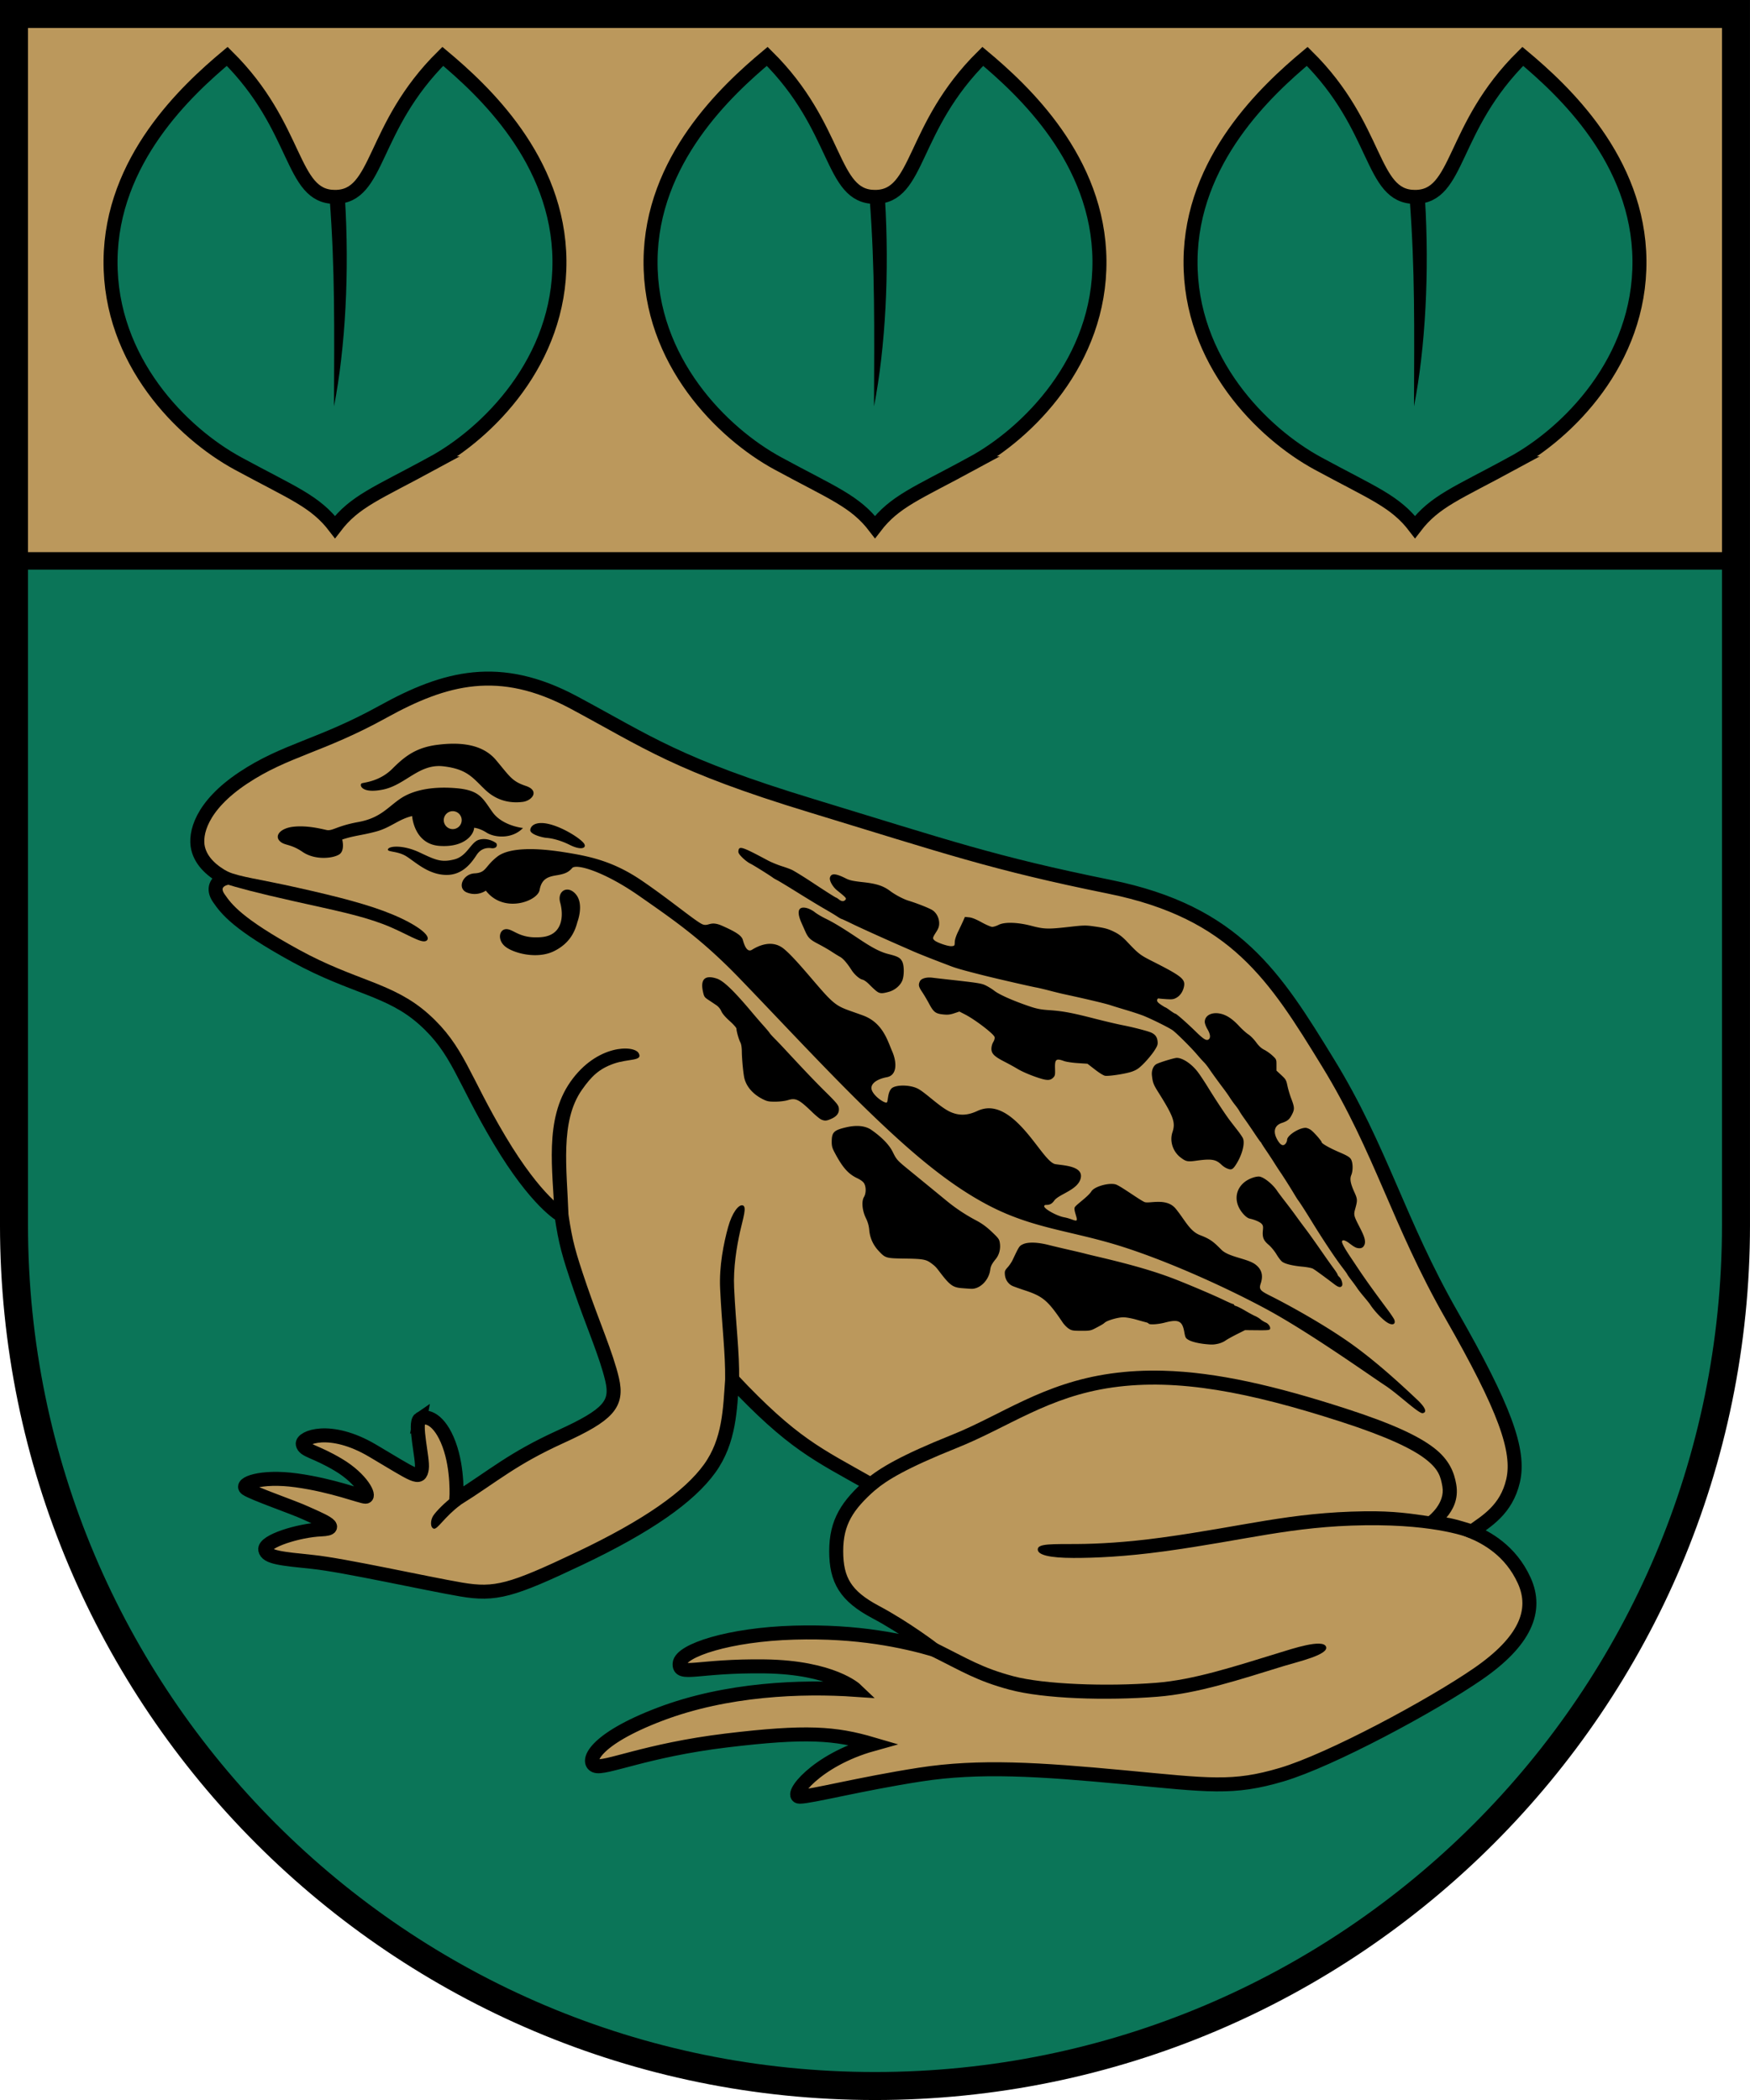
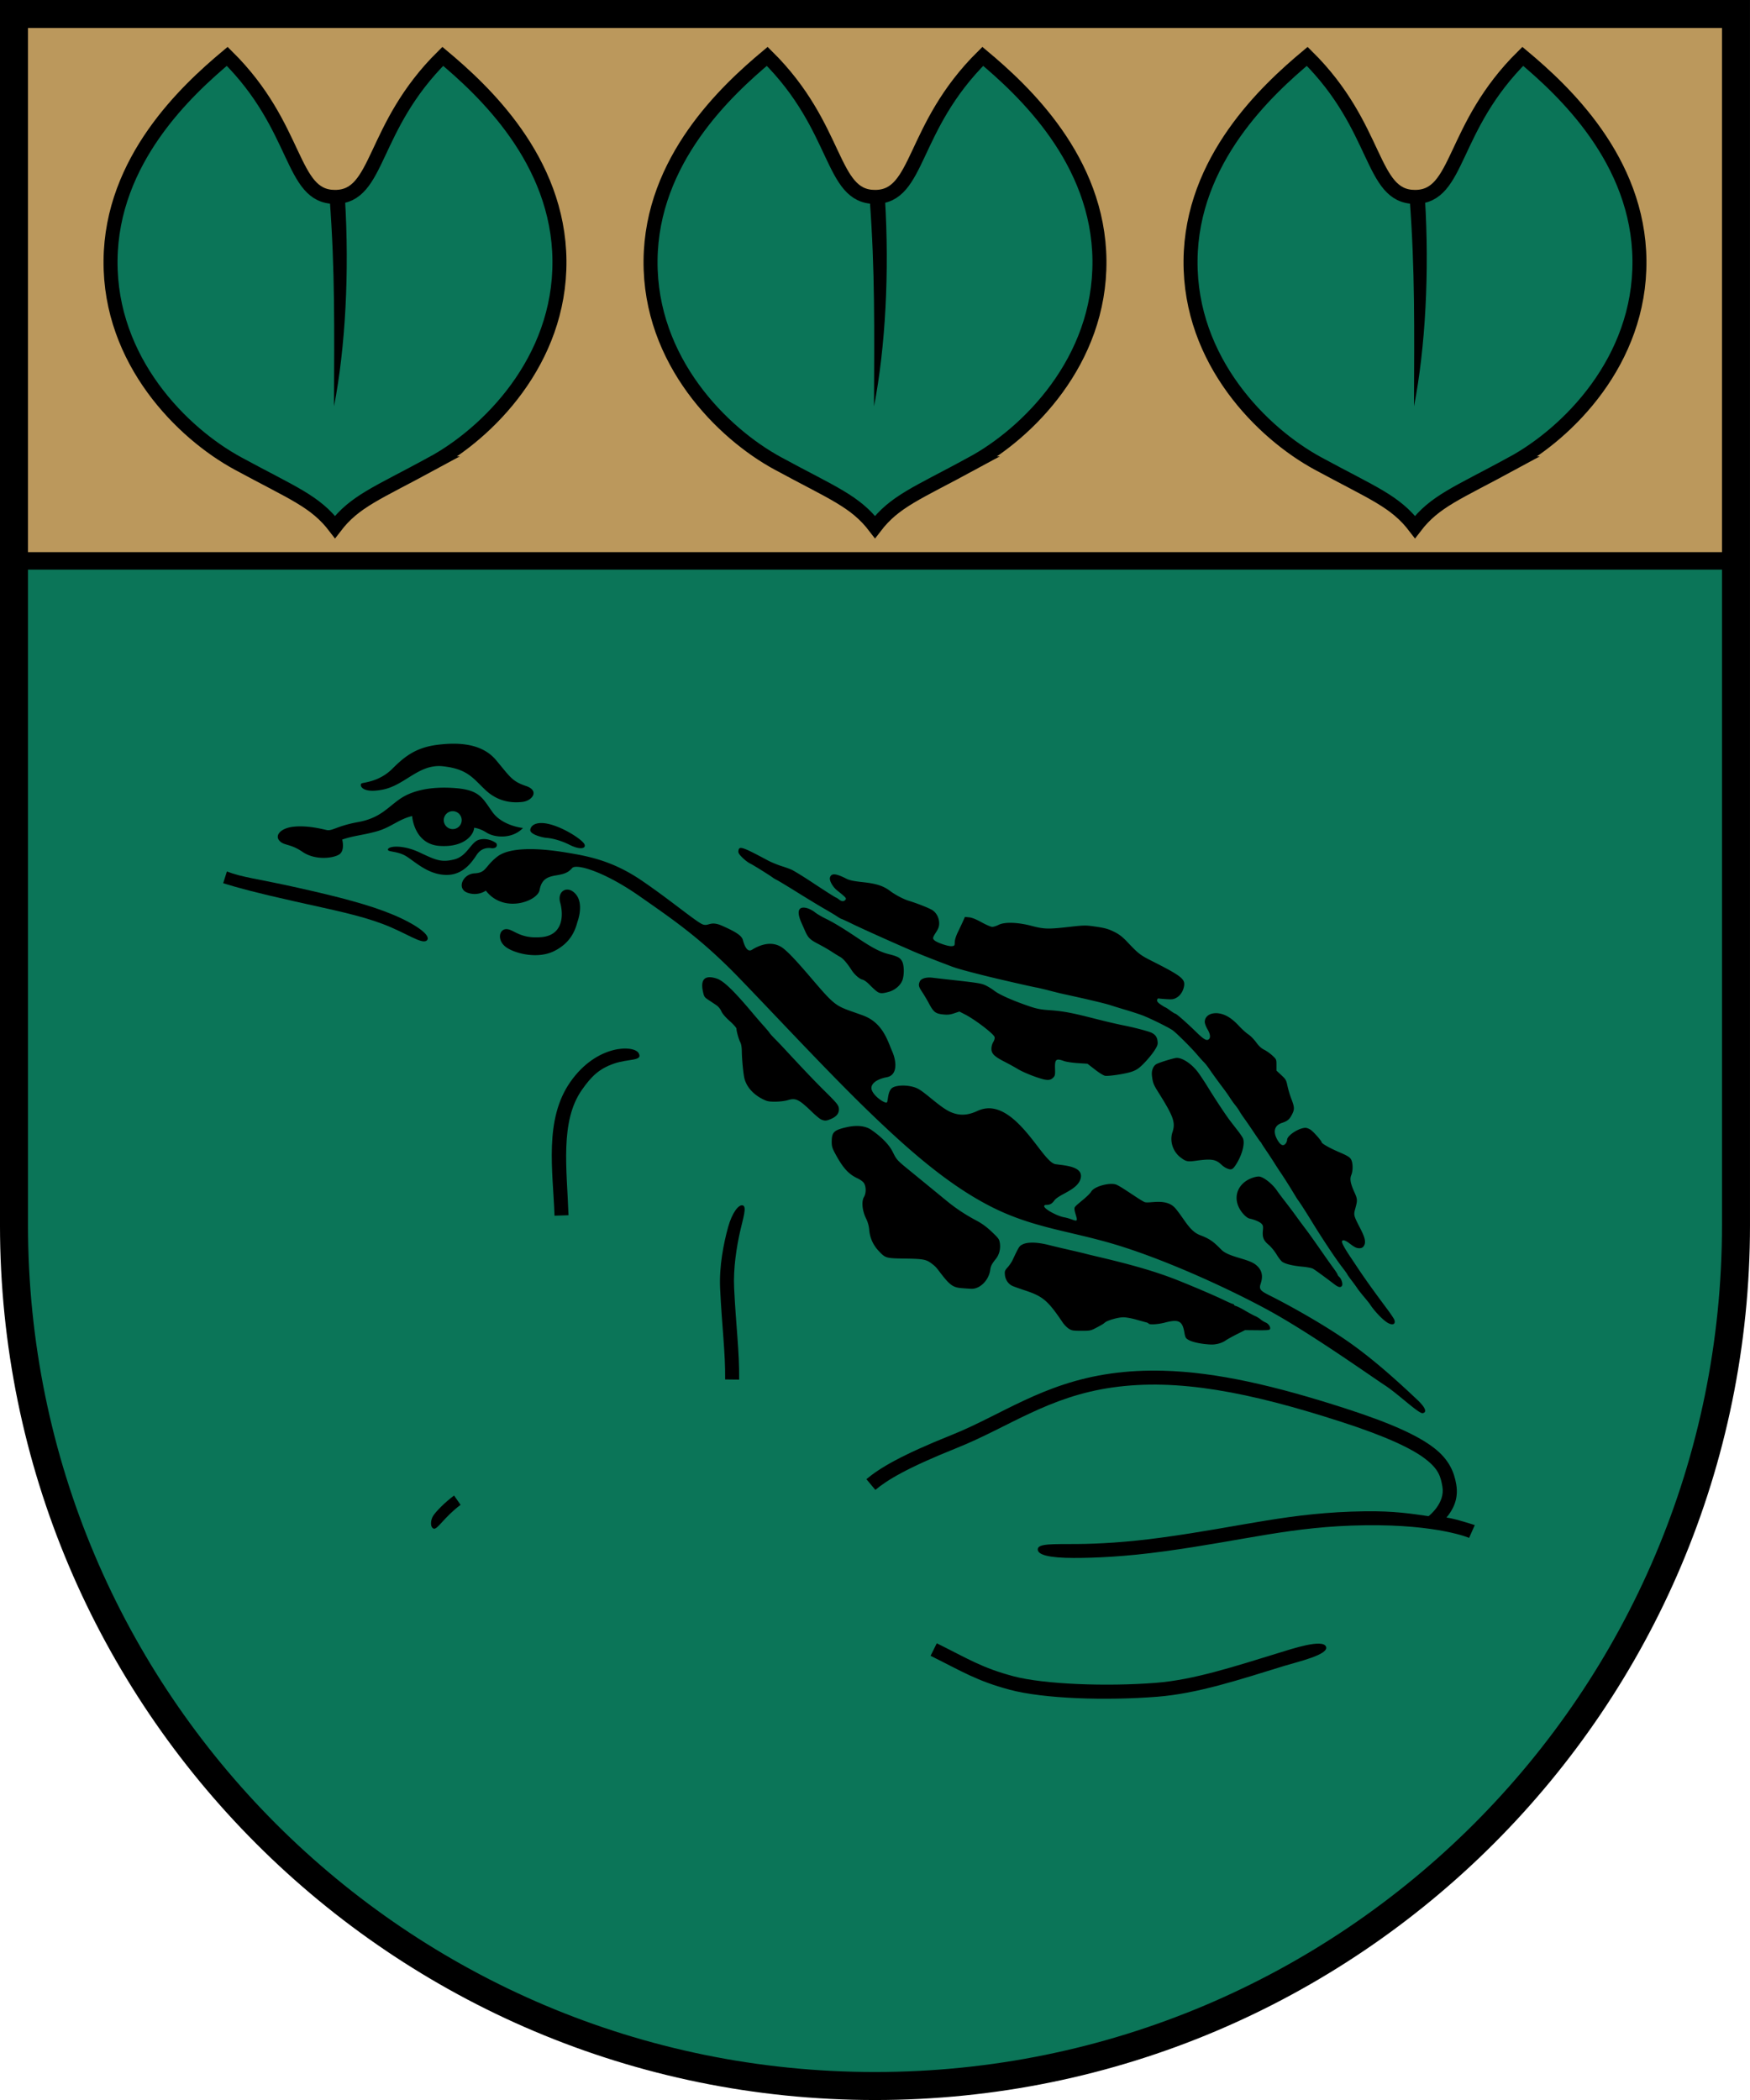
<svg xmlns="http://www.w3.org/2000/svg" width="500" height="600" viewBox="0 0 132.292 158.75" version="1.1" id="svg847">
  <defs id="defs841" />
  <g id="layer1" transform="translate(-36.337,-64.928)">
    <path id="path967" style="opacity:1;fill:#0b7558;fill-opacity:1;stroke:none;stroke-width:2.117;stroke-miterlimit:10;stroke-dasharray:none;stroke-dashoffset:0" d="m 37.395,65.987 v 91.546 c 0,35.947 29.141,65.088 65.087,65.088 35.947,0 65.088,-29.141 65.088,-65.088 V 65.987 Z" />
    <path id="path853" style="opacity:1;fill:#bb985c;fill-opacity:1;stroke:none;stroke-width:1.587;stroke-miterlimit:10;stroke-dasharray:none;stroke-dashoffset:0" d="M 37.395,107.328 H 167.57 V 65.987 H 37.395 Z" />
    <path id="path844" style="opacity:1;fill:none;stroke:#000000;stroke-width:2.117;stroke-miterlimit:10;stroke-dasharray:none;stroke-dashoffset:0" d="m 37.395,65.987 v 91.546 c 0,35.947 29.141,65.088 65.087,65.088 35.947,0 65.088,-29.141 65.088,-65.088 V 65.987 Z" />
    <path id="path851" style="opacity:1;fill:none;stroke:#000000;stroke-width:1.323;stroke-miterlimit:10;stroke-dasharray:none;stroke-dashoffset:0" d="M 167.57,107.328 H 37.395" />
    <g id="g869" transform="translate(0.356)">
      <path style="font-variation-settings:normal;opacity:1;vector-effect:none;fill:#0b7558;fill-opacity:1;stroke:#000000;stroke-width:1.058;stroke-linecap:butt;stroke-linejoin:miter;stroke-miterlimit:10;stroke-dasharray:none;stroke-dashoffset:0;stroke-opacity:1;stop-color:#000000;stop-opacity:1" d="m 109.473,99.959 c 4.18,-2.269 9.687,-7.725 9.622,-15.335 -0.066,-7.61 -5.759,-12.874 -8.82,-15.435 -5.455,5.39 -4.761,10.624 -8.148,10.624 -3.387,0 -2.694,-5.234 -8.148,-10.624 -3.061,2.561 -8.754,7.825 -8.82,15.435 -0.066,7.61 5.442,13.066 9.622,15.335 4.18,2.269 5.849,2.852 7.347,4.811 1.497,-1.959 3.167,-2.542 7.347,-4.811 z" id="path859" />
      <path style="color:#000000;font-style:normal;font-variant:normal;font-weight:normal;font-stretch:normal;font-size:medium;line-height:normal;font-family:sans-serif;font-variant-ligatures:normal;font-variant-position:normal;font-variant-caps:normal;font-variant-numeric:normal;font-variant-alternates:normal;font-variant-east-asian:normal;font-feature-settings:normal;font-variation-settings:normal;text-indent:0;text-align:start;text-decoration:none;text-decoration-line:none;text-decoration-style:solid;text-decoration-color:#000000;letter-spacing:normal;word-spacing:normal;text-transform:none;writing-mode:lr-tb;direction:ltr;text-orientation:mixed;dominant-baseline:auto;baseline-shift:baseline;text-anchor:start;white-space:normal;shape-padding:0;shape-margin:0;inline-size:0;clip-rule:nonzero;display:inline;overflow:visible;visibility:visible;opacity:1;isolation:auto;mix-blend-mode:normal;color-interpolation:sRGB;color-interpolation-filters:linearRGB;solid-color:#000000;solid-opacity:1;vector-effect:none;fill:#000000;fill-opacity:1;fill-rule:nonzero;stroke:none;stroke-linecap:butt;stroke-linejoin:miter;stroke-miterlimit:10;stroke-dasharray:none;stroke-dashoffset:0;stroke-opacity:1;color-rendering:auto;image-rendering:auto;shape-rendering:auto;text-rendering:auto;enable-background:accumulate;stop-color:#000000;stop-opacity:1" d="m 102.88,79.924 -1.155,0.03 c 0.407,5.463 0.347,9.765 0.327,15.696 0.869,-4.489 1.167,-10.152 0.828,-15.726 z" id="path861" />
    </g>
    <g id="g875" transform="translate(-40.466)">
      <path style="font-variation-settings:normal;opacity:1;vector-effect:none;fill:#0b7558;fill-opacity:1;stroke:#000000;stroke-width:1.058;stroke-linecap:butt;stroke-linejoin:miter;stroke-miterlimit:10;stroke-dasharray:none;stroke-dashoffset:0;stroke-opacity:1;stop-color:#000000;stop-opacity:1" d="m 109.473,99.959 c 4.18,-2.269 9.687,-7.725 9.622,-15.335 -0.066,-7.61 -5.759,-12.874 -8.82,-15.435 -5.455,5.39 -4.761,10.624 -8.148,10.624 -3.387,0 -2.694,-5.234 -8.148,-10.624 -3.061,2.561 -8.754,7.825 -8.82,15.435 -0.066,7.61 5.442,13.066 9.622,15.335 4.18,2.269 5.849,2.852 7.347,4.811 1.497,-1.959 3.167,-2.542 7.347,-4.811 z" id="path871" />
-       <path style="color:#000000;font-style:normal;font-variant:normal;font-weight:normal;font-stretch:normal;font-size:medium;line-height:normal;font-family:sans-serif;font-variant-ligatures:normal;font-variant-position:normal;font-variant-caps:normal;font-variant-numeric:normal;font-variant-alternates:normal;font-variant-east-asian:normal;font-feature-settings:normal;font-variation-settings:normal;text-indent:0;text-align:start;text-decoration:none;text-decoration-line:none;text-decoration-style:solid;text-decoration-color:#000000;letter-spacing:normal;word-spacing:normal;text-transform:none;writing-mode:lr-tb;direction:ltr;text-orientation:mixed;dominant-baseline:auto;baseline-shift:baseline;text-anchor:start;white-space:normal;shape-padding:0;shape-margin:0;inline-size:0;clip-rule:nonzero;display:inline;overflow:visible;visibility:visible;opacity:1;isolation:auto;mix-blend-mode:normal;color-interpolation:sRGB;color-interpolation-filters:linearRGB;solid-color:#000000;solid-opacity:1;vector-effect:none;fill:#000000;fill-opacity:1;fill-rule:nonzero;stroke:none;stroke-linecap:butt;stroke-linejoin:miter;stroke-miterlimit:10;stroke-dasharray:none;stroke-dashoffset:0;stroke-opacity:1;color-rendering:auto;image-rendering:auto;shape-rendering:auto;text-rendering:auto;enable-background:accumulate;stop-color:#000000;stop-opacity:1" d="m 102.88,79.924 -1.155,0.03 c 0.407,5.463 0.347,9.765 0.327,15.696 0.869,-4.489 1.167,-10.152 0.828,-15.726 z" id="path873" />
+       <path style="color:#000000;font-style:normal;font-variant:normal;font-weight:normal;font-stretch:normal;font-size:medium;line-height:normal;font-family:sans-serif;font-variant-ligatures:normal;font-variant-position:normal;font-variant-caps:normal;font-variant-numeric:normal;font-variant-alternates:normal;font-variant-east-asian:normal;font-feature-settings:normal;font-variation-settings:normal;text-indent:0;text-align:start;text-decoration:none;text-decoration-line:none;text-decoration-style:solid;text-decoration-color:#000000;letter-spacing:normal;word-spacing:normal;text-transform:none;writing-mode:lr-tb;direction:ltr;text-orientation:mixed;dominant-baseline:auto;baseline-shift:baseline;text-anchor:start;white-space:normal;shape-padding:0;shape-margin:0;inline-size:0;clip-rule:nonzero;display:inline;overflow:visible;visibility:visible;opacity:1;isolation:auto;mix-blend-mode:normal;color-interpolation:sRGB;color-interpolation-filters:linearRGB;solid-color:#000000;solid-opacity:1;vector-effect:none;fill:#000000;fill-opacity:1;fill-rule:nonzero;stroke:none;stroke-linecap:butt;stroke-linejoin:miter;stroke-miterlimit:10;stroke-dasharray:none;stroke-dashoffset:0;stroke-opacity:1;color-rendering:auto;image-rendering:auto;shape-rendering:auto;text-rendering:auto;enable-background:accumulate;stop-color:#000000;stop-opacity:1" d="m 102.88,79.924 -1.155,0.03 c 0.407,5.463 0.347,9.765 0.327,15.696 0.869,-4.489 1.167,-10.152 0.828,-15.726 " id="path873" />
    </g>
    <g id="g881" transform="translate(41.177)">
      <path style="font-variation-settings:normal;opacity:1;vector-effect:none;fill:#0b7558;fill-opacity:1;stroke:#000000;stroke-width:1.058;stroke-linecap:butt;stroke-linejoin:miter;stroke-miterlimit:10;stroke-dasharray:none;stroke-dashoffset:0;stroke-opacity:1;stop-color:#000000;stop-opacity:1" d="m 109.473,99.959 c 4.18,-2.269 9.687,-7.725 9.622,-15.335 -0.066,-7.61 -5.759,-12.874 -8.82,-15.435 -5.455,5.39 -4.761,10.624 -8.148,10.624 -3.387,0 -2.694,-5.234 -8.148,-10.624 -3.061,2.561 -8.754,7.825 -8.82,15.435 -0.066,7.61 5.442,13.066 9.622,15.335 4.18,2.269 5.849,2.852 7.347,4.811 1.497,-1.959 3.167,-2.542 7.347,-4.811 z" id="path877" />
      <path style="color:#000000;font-style:normal;font-variant:normal;font-weight:normal;font-stretch:normal;font-size:medium;line-height:normal;font-family:sans-serif;font-variant-ligatures:normal;font-variant-position:normal;font-variant-caps:normal;font-variant-numeric:normal;font-variant-alternates:normal;font-variant-east-asian:normal;font-feature-settings:normal;font-variation-settings:normal;text-indent:0;text-align:start;text-decoration:none;text-decoration-line:none;text-decoration-style:solid;text-decoration-color:#000000;letter-spacing:normal;word-spacing:normal;text-transform:none;writing-mode:lr-tb;direction:ltr;text-orientation:mixed;dominant-baseline:auto;baseline-shift:baseline;text-anchor:start;white-space:normal;shape-padding:0;shape-margin:0;inline-size:0;clip-rule:nonzero;display:inline;overflow:visible;visibility:visible;opacity:1;isolation:auto;mix-blend-mode:normal;color-interpolation:sRGB;color-interpolation-filters:linearRGB;solid-color:#000000;solid-opacity:1;vector-effect:none;fill:#000000;fill-opacity:1;fill-rule:nonzero;stroke:none;stroke-linecap:butt;stroke-linejoin:miter;stroke-miterlimit:10;stroke-dasharray:none;stroke-dashoffset:0;stroke-opacity:1;color-rendering:auto;image-rendering:auto;shape-rendering:auto;text-rendering:auto;enable-background:accumulate;stop-color:#000000;stop-opacity:1" d="m 102.88,79.924 -1.155,0.03 c 0.407,5.463 0.347,9.765 0.327,15.696 0.869,-4.489 1.167,-10.152 0.828,-15.726 z" id="path879" />
    </g>
-     <path style="font-variation-settings:normal;opacity:1;vector-effect:none;fill:#bb985c;fill-opacity:1;stroke:#000000;stroke-width:1.058;stroke-linecap:butt;stroke-linejoin:miter;stroke-miterlimit:10;stroke-dasharray:none;stroke-dashoffset:0;stroke-opacity:1;stop-color:#000000;stop-opacity:1" d="m 68.083,172.192 c 0.478,-0.316 1.486,0.002 2.197,1.913 0.711,1.911 0.558,4.161 0.558,4.161 2.858,-1.805 4.213,-3.059 7.875,-4.728 3.662,-1.668 4.323,-2.48 3.898,-4.323 -0.425,-1.843 -1.511,-4.309 -2.41,-6.945 -0.898,-2.636 -1.095,-3.367 -1.417,-5.457 0,0 -1.878,-0.995 -4.684,-5.705 -2.806,-4.711 -3.122,-6.803 -5.713,-9.121 -2.591,-2.317 -5.32,-2.396 -9.722,-4.811 -4.388,-2.407 -5.209,-3.514 -5.796,-4.365 -0.459,-0.665 -0.213,-1.276 0.496,-1.488 -0.896,-0.483 -1.805,-1.204 -2.055,-2.268 -0.256,-1.088 0.213,-3.189 3.402,-5.315 3.189,-2.126 5.858,-2.4 10.569,-5.005 4.711,-2.606 8.82,-3.708 14.433,-0.702 5.613,3.007 7.789,4.702 17.965,7.8 10.219,3.112 13.731,4.349 22.527,6.131 9.515,1.928 12.52,6.775 16.537,13.33 4.008,6.541 5.312,12.027 9.321,19.043 4.009,7.016 5.188,10.247 4.652,12.54 -0.512,2.191 -2.021,3.05 -3.107,3.826 1.094,0.466 2.919,1.433 3.95,3.699 1.04,2.285 0.067,4.607 -3.491,7.062 -3.48,2.402 -11.125,6.515 -14.833,7.617 -3.708,1.102 -5.512,0.802 -11.927,0.2 -6.414,-0.601 -10.925,-0.902 -15.435,-0.2 -4.51,0.702 -8.236,1.67 -9.087,1.67 -0.85,0 1.205,-2.764 5.528,-3.969 -2.85,-0.838 -5.021,-1.01 -11.056,-0.283 -6.092,0.733 -9.213,2.197 -9.922,1.914 -0.709,-0.283 -0.142,-1.984 4.89,-3.898 5.032,-1.914 10.701,-2.126 14.812,-1.843 0,0 -1.772,-1.701 -6.874,-1.772 -5.107,-0.071 -6.52,0.78 -6.449,-0.213 0.071,-0.992 3.756,-2.197 8.646,-2.339 4.89,-0.142 8.292,0.638 10.56,1.276 0,0 -2.126,-1.63 -4.394,-2.835 -2.268,-1.205 -2.977,-2.41 -2.977,-4.607 0,-2.197 0.85,-3.473 2.622,-5.032 -4.069,-2.304 -5.879,-3.05 -10.489,-7.938 -0.158,2.21 -0.187,4.635 -1.701,6.733 -1.545,2.14 -4.692,4.354 -9.851,6.804 -5.129,2.435 -6.336,2.778 -8.93,2.339 -2.594,-0.44 -8.878,-1.841 -11.222,-2.085 -2.343,-0.244 -3.481,-0.334 -3.59,-0.921 -0.119,-0.642 2.527,-1.468 4.228,-1.538 1.701,-0.071 -0.24,-0.808 -1.173,-1.243 -0.934,-0.434 -3.993,-1.48 -4.489,-1.834 -0.496,-0.354 1.051,-1.011 3.803,-0.629 2.764,0.384 4.861,1.234 5.215,1.234 0.354,0 -0.242,-1.329 -2.055,-2.41 -1.775,-1.058 -2.584,-1.054 -2.693,-1.559 -0.109,-0.505 2.047,-1.419 5.274,0.487 3.227,1.906 3.585,2.284 3.727,1.355 0.109,-0.714 -0.619,-3.44 -0.142,-3.756 z" id="path919" />
    <path style="color:#000000;font-style:normal;font-variant:normal;font-weight:normal;font-stretch:normal;font-size:medium;line-height:normal;font-family:sans-serif;font-variant-ligatures:normal;font-variant-position:normal;font-variant-caps:normal;font-variant-numeric:normal;font-variant-alternates:normal;font-variant-east-asian:normal;font-feature-settings:normal;font-variation-settings:normal;text-indent:0;text-align:start;text-decoration:none;text-decoration-line:none;text-decoration-style:solid;text-decoration-color:#000000;letter-spacing:normal;word-spacing:normal;text-transform:none;writing-mode:lr-tb;direction:ltr;text-orientation:mixed;dominant-baseline:auto;baseline-shift:baseline;text-anchor:start;white-space:normal;shape-padding:0;shape-margin:0;inline-size:0;clip-rule:nonzero;display:inline;overflow:visible;visibility:visible;opacity:1;isolation:auto;mix-blend-mode:normal;color-interpolation:sRGB;color-interpolation-filters:linearRGB;solid-color:#000000;solid-opacity:1;vector-effect:none;fill:#000000;fill-opacity:1;fill-rule:nonzero;stroke:none;stroke-linecap:butt;stroke-linejoin:miter;stroke-miterlimit:10;stroke-dasharray:none;stroke-dashoffset:0;stroke-opacity:1;color-rendering:auto;image-rendering:auto;shape-rendering:auto;text-rendering:auto;enable-background:accumulate;stop-color:#000000;stop-opacity:1" d="m 66.033,134.068 c -1.789,-0.749 -4.135,-1.349 -7.189,-2.033 -3.054,-0.684 -4.184,-0.772 -5.355,-1.227 l -0.28,0.888 c 1.162,0.357 2.419,0.703 5.403,1.372 2.984,0.669 4.896,1.044 6.665,1.711 1.769,0.667 2.973,1.582 3.331,1.236 0.359,-0.346 -0.786,-1.198 -2.575,-1.947 z m 18.581,10.471 c -0.347,-0.62 -3.155,-0.677 -5.153,2.165 -2.01,2.861 -1.321,6.726 -1.205,10.125 l 1.057,-0.035 c -0.12,-3.499 -0.659,-7.099 1.016,-9.482 0.712,-1.013 1.291,-1.585 2.407,-1.976 1.115,-0.391 2.226,-0.178 1.879,-0.797 z m 6.767,13.144 c -0.338,1.229 -0.687,2.958 -0.606,4.658 0.141,2.954 0.402,4.812 0.379,6.867 l 1.059,0.012 c 0.024,-2.15 -0.24,-4.017 -0.379,-6.93 -0.072,-1.507 0.191,-3.109 0.451,-4.269 0.224,-1.001 0.526,-1.873 0.204,-1.97 -0.322,-0.097 -0.82,0.588 -1.107,1.633 z m 32.886,10.865 c -1.354,-0.036 -2.666,0.031 -3.955,0.213 -5.163,0.727 -8.277,3.138 -12.029,4.641 -3.865,1.548 -5.452,2.511 -6.451,3.344 l 0.678,0.812 c 0.886,-0.738 2.349,-1.645 6.166,-3.174 3.92,-1.57 6.883,-3.884 11.783,-4.574 4.907,-0.691 10.284,0.344 17.27,2.602 3.482,1.126 5.369,2.042 6.367,2.812 0.998,0.771 1.148,1.323 1.281,2.09 0.218,1.251 -1.018,2.207 -1.049,2.23 -1.293,-0.188 -2.614,-0.399 -4.814,-0.369 -5.7,0.076 -9.169,1.143 -15.373,1.988 -2.68,0.365 -4.815,0.475 -6.358,0.485 -1.919,0.013 -2.972,-0.042 -2.996,0.393 -0.024,0.436 0.888,0.657 2.696,0.661 1.617,0.003 3.912,-0.097 6.801,-0.491 6.269,-0.854 9.671,-1.906 15.244,-1.98 2.801,-0.037 4.786,0.211 6.061,0.463 1.275,0.252 1.805,0.492 1.805,0.492 l 0.43,-0.967 c 0,0 -1.488,-0.492 -2.139,-0.572 0.476,-0.57 0.934,-1.378 0.736,-2.516 -0.15,-0.863 -0.497,-1.834 -1.678,-2.746 -1.181,-0.912 -3.156,-1.84 -6.689,-2.982 -5.285,-1.708 -9.722,-2.748 -13.785,-2.855 z m -53.604,9.435 c -0.724,0.539 -1.369,1.211 -1.576,1.527 -0.207,0.316 -0.248,0.876 0.033,0.976 0.28,0.1 0.791,-0.871 2.035,-1.798 z m 62.358,11.893 c -3.411,1.045 -6.437,2.04 -9.283,2.264 -3.759,0.297 -8.508,0.115 -10.799,-0.498 -2.382,-0.637 -3.373,-1.293 -5.785,-2.49 l -0.469,0.947 c 2.378,1.18 3.493,1.899 5.98,2.564 2.579,0.69 7.296,0.836 11.154,0.531 3.057,-0.241 6.174,-1.277 9.612,-2.335 0.978,-0.301 3.401,-0.847 3.147,-1.453 -0.254,-0.607 -2.545,0.159 -3.558,0.469 z" id="path921" />
    <path id="path938" style="font-variation-settings:normal;opacity:1;vector-effect:none;fill:#000000;fill-opacity:1;stroke:none;stroke-width:0.5;stroke-linecap:butt;stroke-linejoin:miter;stroke-miterlimit:10;stroke-dasharray:none;stroke-dashoffset:0;stroke-opacity:1;stop-color:#000000;stop-opacity:1" d="m 266.547,457.168 c -1.536,-0.003 -3.086,0.115 -4.602,0.305 -6.061,0.758 -9.285,3.215 -12.879,6.818 -3.592,3.603 -7.897,3.891 -8.713,4.168 -0.816,0.277 -0.34,3.093 6.047,1.783 6.387,-1.31 10.247,-7.43 17.172,-6.631 6.924,0.799 8.411,3.331 12.01,6.74 3.599,3.409 7.626,3.788 10.639,3.41 2.763,-0.346 4.893,-3.219 0.916,-4.545 -3.977,-1.326 -4.546,-2.652 -8.523,-7.387 -2.983,-3.551 -7.459,-4.653 -12.066,-4.662 z m -1.855,12.545 c -5.668,-0.129 -10.267,1.01 -13.416,3.164 -3.599,2.462 -5.681,5.492 -11.932,6.629 -6.25,1.136 -7.387,2.652 -9.092,2.273 -1.705,-0.379 -5.493,-1.326 -9.281,-0.947 -3.788,0.379 -5.492,2.463 -4.166,3.979 1.326,1.515 3.03,0.756 6.629,3.219 3.599,2.462 8.713,1.837 10.439,0.734 1.726,-1.103 0.869,-4.254 0.869,-4.254 3.596,-1.199 5.454,-1.15 9.682,-2.295 4.228,-1.145 6.294,-3.465 10.262,-4.412 0,0 0.504,8.016 7.838,8.516 7.334,0.5 9.84,-3.465 9.84,-5.17 0,0 1.535,0.079 3.564,1.381 2.24,1.437 7.261,1.932 10.387,-1.318 0,0 -5.87,-0.567 -8.711,-4.545 -2.841,-3.978 -3.599,-6.25 -10.418,-6.818 -0.852,-0.071 -1.684,-0.116 -2.494,-0.135 z m 1.578,6.701 a 2.557,2.557 0 0 1 2.557,2.557 2.557,2.557 0 0 1 -2.557,2.557 2.557,2.557 0 0 1 -2.557,-2.557 2.557,2.557 0 0 1 2.557,-2.557 z m 25.477,3.387 c -2.247,-0.069 -3.253,0.935 -3.354,1.939 -0.134,1.339 3.617,2.21 4.555,2.277 0.938,0.067 3.481,0.403 6.695,2.01 3.214,1.607 4.822,0.938 4.152,-0.268 -0.67,-1.205 -5.223,-4.287 -9.375,-5.492 -1.038,-0.301 -1.925,-0.444 -2.674,-0.467 z m -16.217,4.582 c -0.546,-0.038 -1.132,0.003 -1.734,0.17 -2.411,0.67 -3.348,4.687 -7.098,5.625 -3.75,0.938 -5.359,0.135 -9.912,-2.008 -4.554,-2.143 -8.571,-1.875 -8.973,-0.938 -0.402,0.937 2.679,0.402 5.357,2.143 2.679,1.741 6.16,5.089 11.115,5.223 4.955,0.134 7.501,-3.749 8.84,-5.758 1.339,-2.009 3.215,-2.009 4.152,-1.875 0.938,0.134 1.874,-0.269 1.473,-1.34 -0.301,-0.301 -1.582,-1.129 -3.221,-1.242 z m 73,2.518 c -0.554,-0.026 -0.704,0.303 -0.773,0.883 -0.061,0.514 0.197,0.939 1.137,1.875 0.669,0.666 1.671,1.426 2.227,1.688 0.84,0.396 5.687,3.425 6.572,4.107 0.143,0.11 0.677,0.414 1.188,0.676 0.511,0.261 3.178,1.878 5.928,3.592 2.75,1.714 6.136,3.765 7.525,4.559 1.389,0.794 2.999,1.764 3.58,2.154 0.581,0.39 1.138,0.709 1.236,0.709 0.099,0 1.554,0.673 3.236,1.494 2.37,1.157 10.408,4.781 15.18,6.846 0.278,0.12 1.188,0.521 2.021,0.891 1.297,0.575 5.131,2.103 8.207,3.271 0.486,0.185 1.68,0.641 2.652,1.014 1.544,0.593 4.207,1.335 9.848,2.744 3.532,0.882 13.109,3.076 14.395,3.297 0.556,0.096 2.261,0.496 3.789,0.893 1.528,0.396 3.347,0.844 4.041,0.994 6.42,1.384 12.006,2.71 13.385,3.178 0.556,0.189 2.6,0.819 4.545,1.398 1.945,0.58 4.217,1.338 5.051,1.686 2.69,1.121 7.3,3.43 8.182,4.098 1.228,0.93 5.224,4.912 6.85,6.824 0.761,0.896 1.678,1.917 2.039,2.271 0.361,0.354 1.029,1.197 1.484,1.873 0.871,1.292 2.638,3.727 4.234,5.834 0.522,0.689 1.277,1.767 1.678,2.396 0.4,0.629 1.094,1.6 1.543,2.156 0.449,0.557 0.973,1.309 1.166,1.67 0.193,0.361 0.834,1.327 1.426,2.146 0.591,0.819 1.832,2.625 2.758,4.014 0.926,1.389 1.761,2.583 1.855,2.652 0.094,0.069 0.216,0.24 0.271,0.379 0.056,0.139 0.669,1.085 1.363,2.104 0.694,1.019 1.718,2.577 2.273,3.463 0.556,0.886 1.307,2.042 1.668,2.568 0.92,1.34 2.73,4.19 3.895,6.133 0.541,0.903 1.074,1.756 1.184,1.895 0.499,0.63 2.094,3.106 4,6.213 2.985,4.865 6.65,10.381 8.494,12.785 0.877,1.143 1.594,2.14 1.594,2.217 0,0.076 0.542,0.847 1.205,1.711 0.663,0.864 1.405,1.883 1.648,2.266 0.244,0.383 1.094,1.468 1.889,2.41 0.795,0.942 1.558,1.891 1.697,2.109 1.215,1.908 3.592,4.417 4.99,5.27 1.484,0.905 2.476,0.482 1.973,-0.842 -0.121,-0.32 -0.933,-1.541 -1.803,-2.713 -2.819,-3.798 -3.421,-4.62 -5.172,-7.057 -0.948,-1.32 -2.369,-3.364 -3.156,-4.545 -0.788,-1.181 -1.874,-2.807 -2.414,-3.615 -1.516,-2.267 -2.361,-3.792 -2.367,-4.277 -0.009,-0.7 0.852,-0.527 2.09,0.418 1.534,1.171 2.04,1.414 2.926,1.414 0.499,0 0.894,-0.192 1.152,-0.561 0.719,-1.026 0.485,-2.285 -0.934,-5.047 -1.958,-3.812 -1.961,-3.827 -1.414,-5.816 0.62,-2.255 0.598,-2.615 -0.285,-4.562 -1.118,-2.465 -1.356,-3.769 -0.891,-4.883 0.539,-1.29 0.492,-3.569 -0.094,-4.529 -0.371,-0.609 -1.088,-1.038 -3.346,-2.004 -2.738,-1.172 -5.018,-2.468 -5.018,-2.854 0,-0.344 -2.176,-2.827 -3.027,-3.455 -0.472,-0.349 -1.174,-0.635 -1.559,-0.635 -1.909,0 -5.264,2.189 -5.264,3.434 0,0.304 -0.198,0.791 -0.441,1.084 -0.673,0.81 -1.449,0.442 -2.334,-1.105 -1.314,-2.297 -0.84,-4.103 1.262,-4.801 1.655,-0.55 2.194,-1.004 2.93,-2.455 0.752,-1.483 0.72,-2.024 -0.268,-4.604 -0.37,-0.965 -0.84,-2.556 -1.045,-3.535 -0.345,-1.647 -0.477,-1.877 -1.754,-3.059 l -1.381,-1.277 v -1.609 c 0,-1.584 -0.017,-1.626 -1.148,-2.68 -0.632,-0.589 -1.683,-1.334 -2.336,-1.658 -0.825,-0.409 -1.534,-1.063 -2.324,-2.146 -0.625,-0.857 -1.621,-1.869 -2.215,-2.25 -0.594,-0.381 -1.788,-1.456 -2.652,-2.389 -1.904,-2.054 -3.587,-3.158 -5.375,-3.529 -2.455,-0.51 -4.41,0.545 -4.4,2.373 0.002,0.433 0.342,1.354 0.754,2.049 0.82,1.382 0.96,2.422 0.391,2.895 -0.623,0.517 -1.437,0.041 -3.674,-2.148 -2.64,-2.584 -5.584,-5.164 -5.891,-5.164 -0.126,0 -0.771,-0.399 -1.434,-0.885 -0.662,-0.486 -1.267,-0.885 -1.346,-0.885 -0.079,0 -0.667,-0.351 -1.307,-0.783 -0.872,-0.589 -1.142,-0.921 -1.08,-1.326 0.05,-0.325 0.231,-0.506 0.455,-0.453 0.205,0.048 1.226,0.14 2.268,0.203 1.647,0.1 2.024,0.04 2.883,-0.467 1.061,-0.625 1.851,-1.885 2.084,-3.32 0.32,-1.972 -0.897,-2.912 -9.168,-7.09 -3.389,-1.712 -3.841,-2.064 -7.174,-5.594 -1.117,-1.183 -2.189,-2.023 -3.307,-2.59 -1.983,-1.005 -2.851,-1.248 -6.137,-1.713 -2.293,-0.325 -2.894,-0.312 -6.945,0.15 -6.035,0.689 -7.193,0.66 -10.773,-0.283 -3.982,-1.048 -7.699,-1.161 -9.43,-0.283 -0.616,0.313 -1.426,0.568 -1.799,0.568 -0.373,0 -1.741,-0.587 -3.043,-1.305 -1.61,-0.888 -2.748,-1.342 -3.557,-1.42 l -1.189,-0.115 -0.549,1.23 c -0.302,0.677 -0.95,2.049 -1.438,3.051 -0.557,1.144 -0.897,2.224 -0.914,2.904 -0.026,1.05 -0.055,1.086 -0.914,1.158 -0.963,0.081 -4.131,-0.993 -4.859,-1.648 -0.61,-0.549 -0.567,-0.772 0.443,-2.34 0.685,-1.063 0.883,-1.635 0.883,-2.541 0,-1.607 -0.865,-3.168 -2.146,-3.873 -1.169,-0.643 -4.377,-1.892 -6.561,-2.555 -1.492,-0.453 -3.832,-1.689 -5.314,-2.805 -1.902,-1.432 -3.884,-2.077 -7.646,-2.486 -2.869,-0.312 -3.879,-0.528 -4.906,-1.049 -2.971,-1.505 -4.252,-1.571 -4.588,-0.234 -0.209,0.831 0.789,2.609 2.021,3.602 2.583,2.08 2.749,2.268 2.395,2.695 -0.453,0.546 -1.083,0.513 -1.859,-0.098 -0.353,-0.278 -0.7,-0.506 -0.771,-0.506 -0.154,0 -2.913,-1.748 -6.389,-4.049 -2.479,-1.641 -4.581,-2.956 -6.029,-3.77 -0.417,-0.234 -1.781,-0.745 -3.031,-1.137 -1.25,-0.392 -3.067,-1.139 -4.039,-1.658 -4.67,-2.496 -6.717,-3.524 -7.641,-3.568 z m -61.48,0.363 c -3.386,0.118 -6.322,0.734 -8.121,2.154 -3.599,2.841 -3.03,4.547 -6.439,4.736 -3.409,0.189 -5.114,4.356 -2.084,5.492 3.03,1.136 5.305,-0.568 5.305,-0.568 5.114,6.629 14.774,3.03 15.342,-0.189 0.568,-3.22 2.462,-3.787 4.734,-4.166 2.273,-0.379 3.409,-0.758 4.545,-2.084 1.136,-1.326 9.092,0.947 19.131,7.955 10.038,7.008 17.804,12.312 28.6,23.486 10.796,11.175 25.38,26.895 36.744,37.881 11.364,10.985 22.54,20.834 34.662,27.084 12.122,6.25 22.539,7.009 35.797,10.986 13.258,3.977 30.683,11.742 42.994,18.371 12.311,6.629 30.114,19.319 33.902,21.781 3.788,2.462 9.66,8.144 10.797,7.955 1.136,-0.189 1.136,-1.325 -1.705,-3.977 -2.841,-2.652 -11.364,-10.796 -19.887,-16.668 -8.523,-5.872 -18.561,-11.174 -21.592,-12.689 -3.03,-1.515 -3.599,-1.895 -3.031,-3.6 0.568,-1.705 0.757,-3.788 -1.516,-5.492 -2.273,-1.705 -7.575,-2.084 -9.658,-4.168 -2.083,-2.083 -3.032,-3.03 -6.062,-4.166 -3.03,-1.136 -4.356,-4.356 -7.008,-7.576 -2.652,-3.22 -7.575,-1.326 -8.9,-1.895 -1.326,-0.568 -6.25,-4.166 -7.955,-4.924 -1.705,-0.758 -6.25,0.379 -7.197,1.895 -0.947,1.515 -4.357,3.787 -4.736,4.545 -0.379,0.758 0.758,3.031 0.568,3.6 -0.189,0.568 -1.514,-0.379 -3.598,-0.758 -2.083,-0.379 -5.873,-2.463 -5.684,-3.221 0.189,-0.758 1.516,0.378 2.842,-1.516 1.326,-1.894 6.819,-3.03 7.576,-6.439 0.758,-3.409 -4.735,-3.598 -7.197,-3.977 -2.462,-0.379 -6.062,-7.388 -11.176,-12.123 -5.114,-4.735 -8.712,-4.166 -11.174,-3.029 -2.462,1.136 -4.925,1.515 -7.766,0.189 -2.841,-1.326 -6.63,-5.114 -8.902,-6.439 -2.273,-1.326 -6.629,-1.326 -7.766,-0.189 -1.136,1.136 -0.947,3.598 -1.326,3.977 -0.379,0.379 -3.219,-1.325 -4.166,-3.219 -0.947,-1.894 1.136,-3.41 4.166,-3.979 3.03,-0.568 2.841,-4.356 1.516,-7.387 -1.326,-3.03 -2.652,-8.145 -8.334,-10.229 -5.682,-2.083 -6.817,-2.083 -9.848,-5.113 -3.03,-3.03 -9.472,-11.364 -12.881,-14.016 -3.409,-2.652 -7.385,-0.568 -8.9,0.379 -1.515,0.947 -2.274,-1.516 -2.652,-2.842 -0.379,-1.326 -2.462,-2.461 -5.871,-3.977 -3.409,-1.515 -3.79,0.189 -5.494,-0.379 -1.705,-0.568 -9.09,-6.818 -17.424,-12.5 -8.334,-5.682 -15.152,-7.008 -22.35,-8.145 -3.599,-0.568 -7.435,-0.948 -10.82,-0.83 z m 11.732,11.523 c -1.415,0.105 -2.451,1.57 -1.859,3.701 0.947,3.409 0.948,9.279 -5.303,9.848 -6.25,0.568 -7.956,-2.271 -10.039,-2.271 -2.083,0 -2.652,3.03 -0.379,4.924 2.273,1.894 9.091,3.788 14.016,1.326 4.924,-2.462 6.061,-6.251 6.629,-8.334 0,0 1.894,-4.925 -0.379,-7.766 -0.852,-1.065 -1.837,-1.491 -2.686,-1.428 z m 67.707,5.139 c -1.743,-0.102 -2.024,1.442 -0.734,4.344 0.188,0.423 0.643,1.45 1.012,2.283 0.893,2.018 1.393,2.503 3.924,3.818 1.181,0.613 2.829,1.566 3.662,2.115 0.833,0.55 1.938,1.23 2.455,1.512 0.83,0.453 2.004,1.816 3.268,3.793 0.775,1.212 2.221,2.483 3.027,2.66 0.498,0.109 1.299,0.679 2.07,1.473 0.692,0.713 1.603,1.553 2.023,1.865 0.912,0.678 1.537,0.703 3.508,0.15 1.825,-0.512 3.459,-1.983 3.92,-3.527 0.472,-1.582 0.396,-4.111 -0.156,-5.15 -0.554,-1.042 -1.25,-1.421 -3.779,-2.053 -2.418,-0.604 -4.569,-1.711 -8.711,-4.479 -4.599,-3.073 -7.029,-4.545 -9.393,-5.695 -1.111,-0.541 -2.478,-1.356 -3.039,-1.812 -0.561,-0.456 -1.561,-0.976 -2.221,-1.152 -0.308,-0.083 -0.587,-0.13 -0.836,-0.145 z m -27.023,19.859 c -1.775,0.049 -2.397,1.426 -1.818,4.09 0.319,1.469 0.422,1.623 1.604,2.404 0.694,0.459 1.694,1.127 2.221,1.482 0.583,0.394 1.138,1.065 1.416,1.715 0.296,0.69 1.139,1.679 2.387,2.795 1.095,0.98 1.932,1.931 1.932,2.197 0,0.728 0.663,3.062 1.109,3.904 0.257,0.485 0.409,1.438 0.422,2.65 0.019,1.835 0.322,5.265 0.625,7.072 0.444,2.65 2.424,5.028 5.42,6.51 1.191,0.589 1.694,0.686 3.535,0.676 1.292,-0.007 2.734,-0.189 3.625,-0.457 2.195,-0.661 3.106,-0.203 6.906,3.473 1.001,0.968 2.137,1.901 2.525,2.072 1.04,0.461 1.574,0.414 3.025,-0.262 1.585,-0.738 2.228,-1.756 1.982,-3.141 -0.134,-0.752 -0.782,-1.528 -3.621,-4.332 -3.075,-3.037 -5.911,-6.006 -11.793,-12.346 -0.972,-1.048 -2.29,-2.428 -2.93,-3.066 -0.639,-0.639 -1.264,-1.339 -1.389,-1.555 -0.124,-0.215 -0.876,-1.115 -1.672,-2 -0.795,-0.885 -2.217,-2.526 -3.158,-3.648 -5.304,-6.327 -8.285,-9.203 -10.197,-9.838 -0.846,-0.281 -1.565,-0.413 -2.156,-0.396 z m 63.041,0.08 c -1.451,-0.052 -2.657,0.373 -2.984,1.092 -0.466,1.022 -0.358,1.528 0.652,3.029 0.521,0.774 1.409,2.277 1.975,3.338 1.283,2.408 1.861,2.851 3.996,3.072 1.322,0.137 1.977,0.07 3.164,-0.324 l 1.496,-0.498 1.627,0.836 c 2.854,1.464 8.184,5.544 8.408,6.438 0.087,0.347 -0.062,0.903 -0.381,1.426 -0.307,0.504 -0.523,1.291 -0.523,1.91 -10e-4,1.393 0.818,2.206 3.717,3.689 1.219,0.624 2.873,1.533 3.674,2.02 1.447,0.88 4.213,2.042 6.625,2.779 1.919,0.587 2.824,0.535 3.559,-0.199 0.582,-0.582 0.628,-0.791 0.572,-2.67 -0.078,-2.642 0.288,-2.94 2.592,-2.105 0.608,0.22 2.355,0.482 3.883,0.582 l 2.779,0.182 2.178,1.686 c 1.314,1.016 2.467,1.713 2.904,1.754 1.357,0.128 6.024,-0.614 7.678,-1.221 1.354,-0.497 1.969,-0.933 3.441,-2.436 0.986,-1.007 2.271,-2.57 2.854,-3.473 0.923,-1.43 1.043,-1.781 0.943,-2.725 -0.124,-1.166 -0.622,-1.881 -1.678,-2.408 -0.916,-0.457 -5.154,-1.567 -8.346,-2.186 -1.458,-0.282 -5.087,-1.137 -8.064,-1.9 -6.437,-1.65 -9.011,-2.127 -12.896,-2.387 -2.224,-0.149 -3.466,-0.384 -5.303,-1 -4.775,-1.601 -8.847,-3.394 -10.301,-4.539 -0.515,-0.406 -1.523,-1.04 -2.24,-1.408 -1.334,-0.686 -2.049,-0.804 -10.818,-1.777 -1.806,-0.2 -3.852,-0.435 -4.547,-0.523 -0.215,-0.027 -0.428,-0.045 -0.635,-0.053 z m 70.307,22.926 c -0.751,0 -5.143,1.352 -5.871,1.807 -0.86,0.537 -1.36,1.827 -1.221,3.156 0.21,2.005 0.446,2.647 1.697,4.635 4.492,7.133 5.092,8.812 4.158,11.623 -0.841,2.533 0.118,5.503 2.318,7.184 1.536,1.173 2.004,1.27 4.469,0.926 4.346,-0.607 5.614,-0.4 7.25,1.193 0.337,0.329 0.954,0.751 1.371,0.938 1.346,0.603 1.743,0.461 2.672,-0.961 1.739,-2.661 2.651,-6.007 2.049,-7.518 -0.138,-0.347 -0.827,-1.371 -1.531,-2.273 -0.704,-0.903 -1.715,-2.21 -2.244,-2.904 -1.168,-1.531 -4.251,-6.199 -6.256,-9.471 -0.809,-1.32 -2.025,-3.161 -2.705,-4.094 -1.766,-2.422 -4.405,-4.24 -6.156,-4.24 z m -91.18,19.42 c -0.976,-0.004 -2.041,0.128 -3.184,0.396 -3.438,0.807 -4.038,1.395 -4.068,3.98 -0.015,1.291 0.121,1.85 0.734,3.02 2.289,4.366 3.942,6.271 6.49,7.48 1.031,0.489 1.74,1.02 2.027,1.514 0.593,1.02 0.57,2.857 -0.049,3.875 -0.747,1.229 -0.507,3.873 0.547,6.025 0.565,1.154 0.85,2.167 0.959,3.412 0.197,2.25 1.102,4.254 2.684,5.945 1.932,2.066 2.061,2.104 7.525,2.184 5.179,0.075 6.028,0.234 7.59,1.418 1.023,0.776 1.222,0.98 2.221,2.295 2.929,3.859 3.799,4.508 6.342,4.719 0.985,0.082 2.203,0.167 2.707,0.189 2.48,0.111 5.029,-2.409 5.436,-5.373 0.157,-1.143 0.445,-1.704 1.652,-3.215 0.91,-1.138 1.333,-2.814 1.109,-4.385 -0.166,-1.164 -0.336,-1.404 -2.311,-3.279 -1.521,-1.444 -2.8,-2.377 -4.467,-3.258 -3.026,-1.598 -5.809,-3.443 -8.396,-5.568 -2.228,-1.83 -8.95,-7.334 -11.012,-9.016 -3.075,-2.509 -3.336,-2.804 -4.355,-4.898 -0.999,-2.053 -3.1,-4.232 -6.098,-6.322 -1.079,-0.752 -2.458,-1.133 -4.084,-1.139 z m 114.582,14.422 c -1.125,0 -2.858,0.657 -3.963,1.504 -2.318,1.776 -3.004,4.562 -1.771,7.207 0.726,1.558 2.179,3.091 3.121,3.293 1.428,0.306 2.896,0.941 3.396,1.469 0.426,0.449 0.492,0.769 0.383,1.863 -0.197,1.985 0.164,2.907 1.611,4.119 0.693,0.581 1.709,1.81 2.258,2.732 0.549,0.922 1.287,1.882 1.641,2.133 0.889,0.631 2.987,1.14 5.752,1.395 1.284,0.118 2.63,0.374 2.99,0.57 0.581,0.316 2.978,2.056 6.117,4.441 1.157,0.879 1.732,1.015 2.152,0.508 0.371,-0.447 -0.057,-1.973 -0.721,-2.574 -0.277,-0.251 -0.504,-0.564 -0.504,-0.697 0,-0.133 -0.484,-0.897 -1.074,-1.699 -0.59,-0.802 -1.641,-2.274 -2.336,-3.271 -3.381,-4.857 -4.656,-6.652 -5.934,-8.338 -0.764,-1.008 -1.9,-2.547 -2.525,-3.422 -0.625,-0.875 -1.99,-2.69 -3.031,-4.033 -1.042,-1.343 -2.081,-2.725 -2.309,-3.074 -1.306,-1.999 -4.013,-4.125 -5.254,-4.125 z M 431.889,599.5 c -1.258,-0.032 -2.291,0.124 -2.998,0.469 -1.015,0.495 -1.033,0.524 -2.943,4.547 -0.268,0.565 -0.89,1.474 -1.379,2.02 -0.799,0.891 -0.879,1.111 -0.783,2.146 0.131,1.409 1.001,2.664 2.211,3.189 0.486,0.211 2.077,0.777 3.535,1.256 5.082,1.67 6.548,2.918 10.736,9.146 0.41,0.61 1.173,1.391 1.695,1.736 0.855,0.566 1.209,0.629 3.574,0.637 2.387,0.009 2.746,-0.054 3.961,-0.689 1.926,-1.007 2.304,-1.231 2.803,-1.666 0.722,-0.63 3.799,-1.505 5.281,-1.502 0.754,0.002 2.393,0.295 3.643,0.654 1.25,0.359 2.531,0.712 2.846,0.785 0.315,0.073 0.633,0.233 0.709,0.355 0.237,0.383 2.678,0.234 4.652,-0.283 3.874,-1.015 4.962,-0.493 5.52,2.652 0.292,1.65 0.376,1.805 1.258,2.312 0.888,0.511 2.828,0.985 4.84,1.182 1.796,0.175 2.275,0.162 3.514,-0.104 0.696,-0.149 1.639,-0.546 2.096,-0.879 0.456,-0.333 1.911,-1.146 3.23,-1.809 l 2.398,-1.203 3.49,0.035 c 2.861,0.029 3.516,-0.032 3.633,-0.336 0.221,-0.576 -0.419,-1.532 -1.256,-1.879 -0.417,-0.173 -1.073,-0.58 -1.459,-0.904 -0.386,-0.325 -1.086,-0.751 -1.557,-0.947 -0.47,-0.196 -1.73,-0.876 -2.799,-1.508 -1.069,-0.632 -2.228,-1.219 -2.576,-1.307 -0.348,-0.087 -0.633,-0.261 -0.633,-0.385 0,-0.124 -0.128,-0.225 -0.283,-0.225 -0.156,0 -1.377,-0.53 -2.715,-1.178 -2.464,-1.193 -8.78,-3.897 -13.164,-5.635 -6.031,-2.39 -12.836,-4.378 -23.486,-6.861 -1.181,-0.275 -2.488,-0.596 -2.904,-0.713 -0.417,-0.117 -2.348,-0.574 -4.293,-1.016 -1.945,-0.441 -4.672,-1.088 -6.061,-1.439 -1.597,-0.404 -3.078,-0.624 -4.336,-0.656 z" transform="scale(0.265)" />
  </g>
</svg>